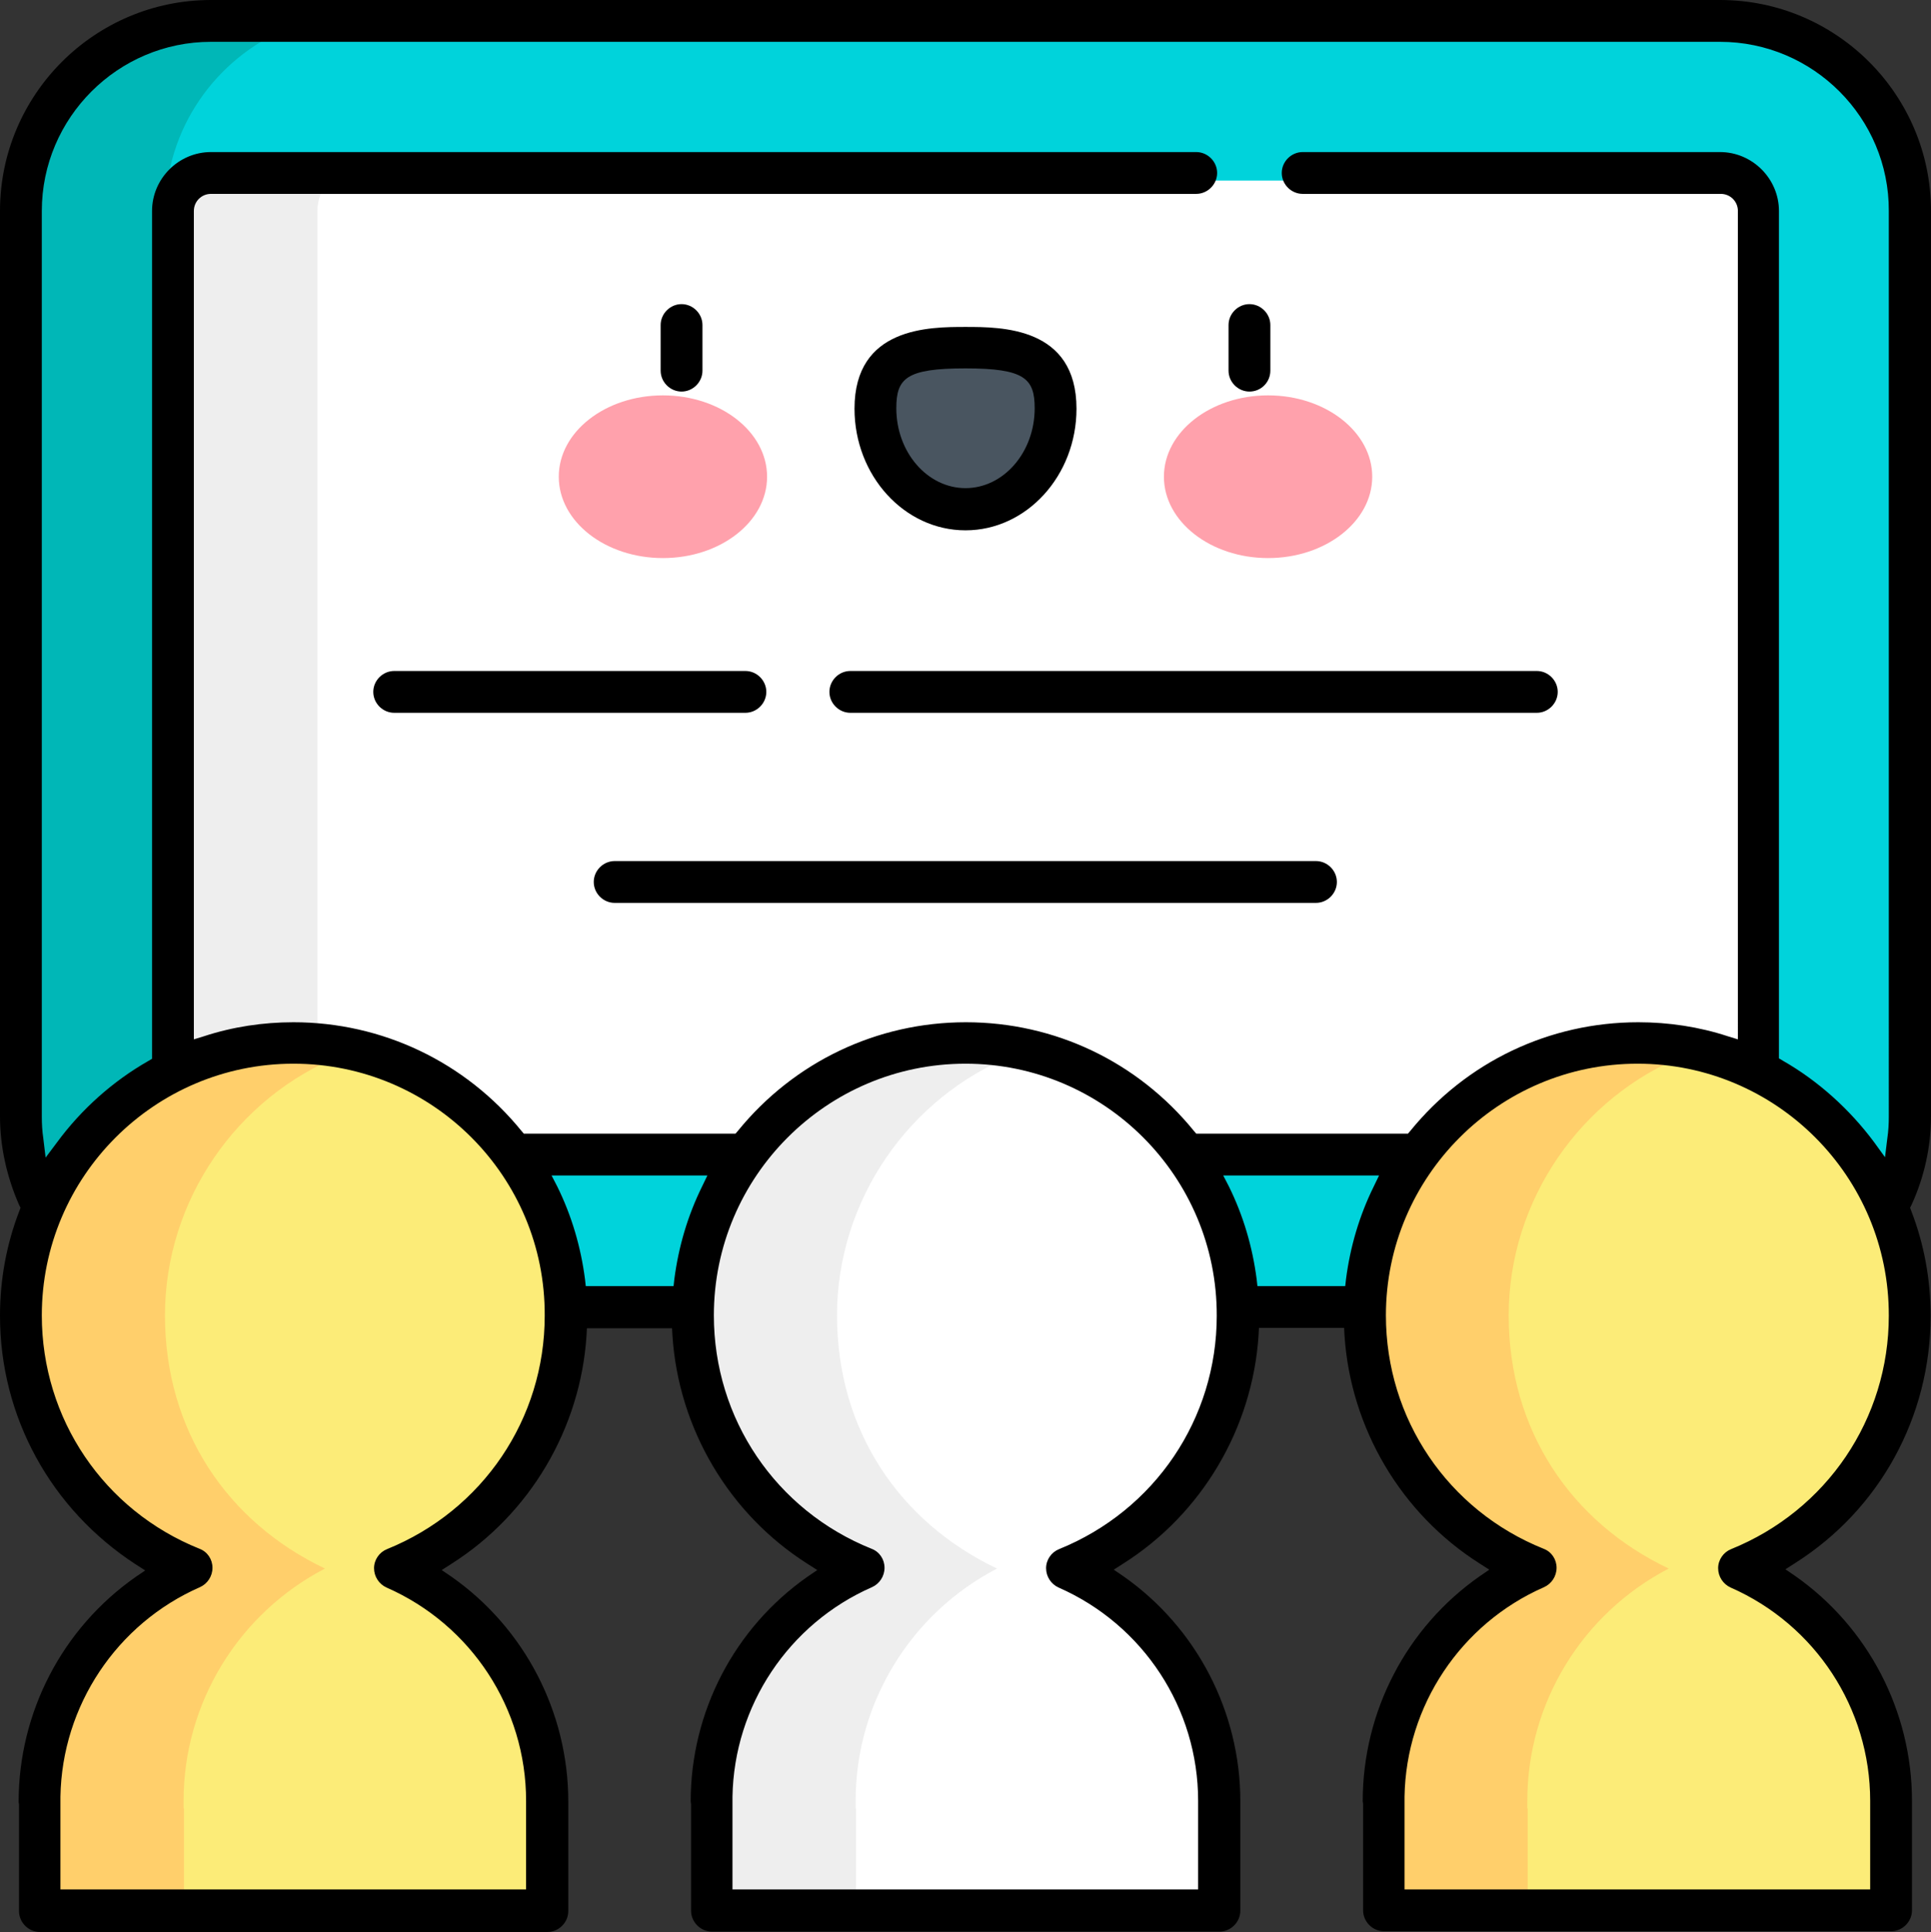
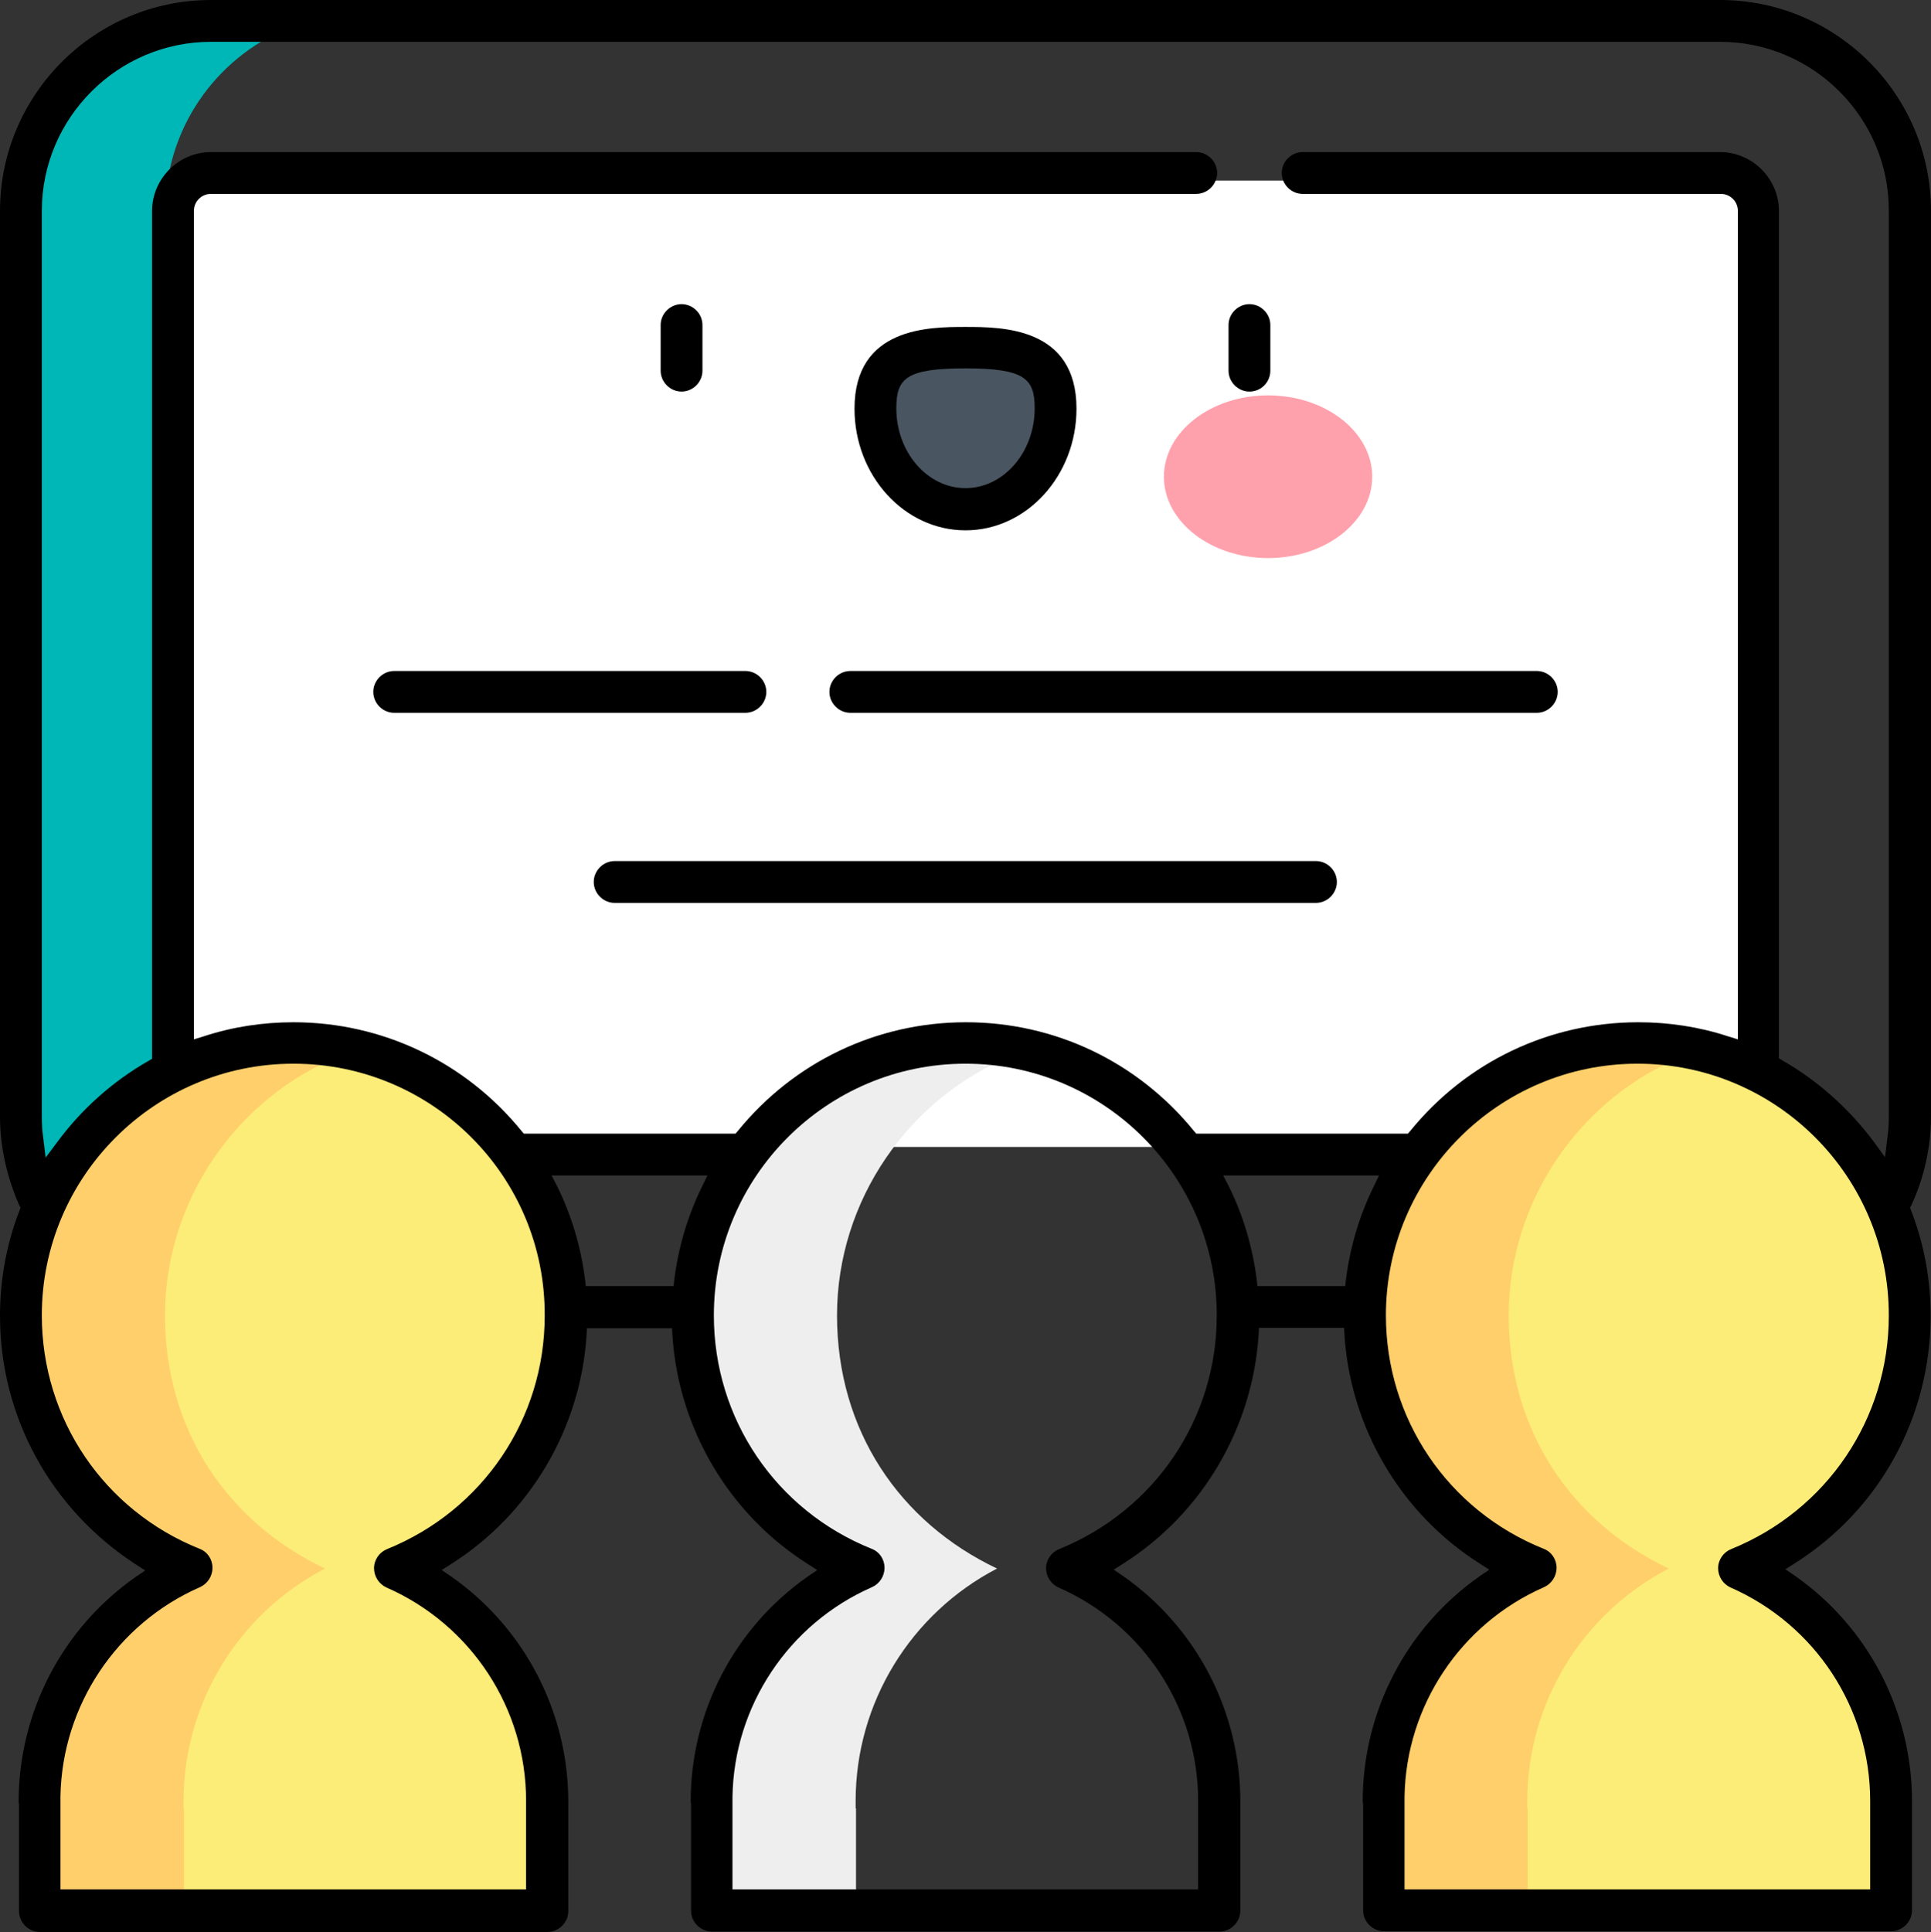
<svg xmlns="http://www.w3.org/2000/svg" id="_레이어_2" viewBox="0 0 508 508.2">
  <rect x="0" y="0" width="508" height="508.2" fill="#333333" stroke="none" />
  <defs>
    <style>.cls-1{fill:#fff;}.cls-2{fill:#00b7b7;}.cls-3{fill:#00d3db;}.cls-4{fill:#fcec78;}.cls-5{fill:#ffcf6b;}.cls-6{fill:#495560;}.cls-7{fill:#ffa1ac;}.cls-8{fill:#eee;}</style>
  </defs>
  <g id="Capa_1">
-     <path class="cls-3" d="m55.5,341.7c-26.5,0-48-21.5-48-48V55.5C7.5,29,29,7.5,55.5,7.5h397c26.5,0,48,21.5,48,48v238.2c0,26.5-21.5,48-48,48H55.5Z" />
    <path class="cls-2" d="m55.5,341.7c-26.5,0-48-21.5-48-48V55.5C7.5,29,29,7.5,55.5,7.5h20c-18.8,7.9-32,26.4-32,48v238.2c0,21.6,13.2,40.1,32,48h-20Z" />
    <path class="cls-1" d="m55.5,301.7c-4.4,0-8-3.6-8-8V55.5c0-4.4,3.6-8,8-8h397c4.4,0,8,3.6,8,8v238.2c0,4.4-3.6,8-8,8H55.5Z" />
-     <path class="cls-8" d="m55.5,301.7c-4.4,0-8-3.6-8-8V55.5c0-4.4,3.6-8,8-8h31.1c-1.9,2.1-3.1,4.9-3.1,8v238.2c0,3.1,1.2,5.9,3.1,8h-31.1Z" />
    <path class="cls-4" d="m12.5,500.5v-28.8h0c.8-24.9,15.8-47.2,38.7-57.3l4.4-1.9-4.4-1.8c-26.6-10.7-43.7-36.1-43.7-64.7,0-38.4,31.3-69.7,69.7-69.7s69.8,31.3,69.8,69.7c0,28.6-17.1,54-43.7,64.7l-4.4,1.8,4.4,1.9c23.5,10.3,38.8,33.6,38.8,59.3v26.8H12.5Z" />
    <path class="cls-5" d="m12.5,500.5v-28.8h0c.8-24.9,15.8-47.2,38.7-57.3l4.4-1.9-4.4-1.8c-26.6-10.7-43.7-36.1-43.7-64.7,0-38.4,31.3-69.7,69.7-69.7,4.3,0,8.6.4,12.8,1.2-27.7,11-46.6,38.3-46.6,68.5s16.4,54.4,42.1,66.6c-22.7,11.8-37.2,35.3-37.2,61.1v2h.1v24.8H12.5Z" />
-     <path class="cls-1" d="m189.3,500.5v-28.8h0c.8-24.9,15.8-47.2,38.7-57.3l4.4-1.9-4.4-1.8c-26.5-10.7-43.7-36.1-43.7-64.7,0-38.4,31.3-69.7,69.7-69.7s69.7,31.3,69.7,69.7c0,28.6-17.1,54-43.7,64.7l-4.4,1.8,4.4,1.9c23.5,10.3,38.8,33.6,38.8,59.3v26.8h-129.5Z" />
    <path class="cls-8" d="m189.3,500.5v-28.8h0c.8-24.9,15.8-47.2,38.7-57.3l4.4-1.9-4.4-1.8c-26.5-10.7-43.7-36.1-43.7-64.7,0-38.4,31.3-69.7,69.7-69.7,4.3,0,8.6.4,12.8,1.2-27.7,11-46.6,38.3-46.6,68.5s16.4,54.4,42.1,66.6c-22.7,11.8-37.2,35.3-37.2,61.1v2h.1v24.8h-35.9Z" />
    <path class="cls-4" d="m366.1,500.5v-28.8h0c.8-24.9,15.8-47.2,38.7-57.3l4.4-1.9-4.4-1.8c-26.6-10.7-43.8-36.1-43.8-64.7,0-38.4,31.3-69.7,69.7-69.7s69.7,31.3,69.7,69.7c0,28.6-17.1,54-43.7,64.7l-4.4,1.8,4.4,1.9c23.5,10.3,38.8,33.6,38.8,59.3v26.8h-129.4Z" />
    <path class="cls-5" d="m366.1,500.5v-28.8h0c.8-24.9,15.8-47.2,38.7-57.3l4.4-1.9-4.4-1.8c-26.6-10.7-43.8-36.1-43.8-64.7,0-38.4,31.3-69.7,69.7-69.7,4.3,0,8.6.4,12.8,1.2-27.7,11-46.6,38.3-46.6,68.5s16.4,54.4,42.1,66.6c-22.7,11.8-37.2,35.3-37.2,61.1v2h.1v24.8h-35.8Z" />
-     <ellipse class="cls-7" cx="174.4" cy="125.4" rx="27.4" ry="21.4" />
    <path class="cls-7" d="m333.6,146.8c-15.1,0-27.4-9.6-27.4-21.4s12.3-21.4,27.4-21.4,27.4,9.6,27.4,21.4-12.3,21.4-27.4,21.4Z" />
    <path class="cls-6" d="m254,132c-12,0-21.7-11-21.7-24.5,0-11.9,7-14,21.7-14s21.7,2.1,21.7,14c0,13.5-9.7,24.5-21.7,24.5Z" />
    <path d="m179.3,103c-3,0-5.5-2.5-5.5-5.5v-12c0-3,2.5-5.5,5.5-5.5s5.5,2.5,5.5,5.5v12c0,3-2.5,5.5-5.5,5.5Z" />
    <path d="m254,139.5c-16.1,0-29.2-14.4-29.2-32,0-21.5,19.7-21.5,29.2-21.5s29.2,0,29.2,21.5c0,17.6-13.1,32-29.2,32Zm0-42.6c-15.6,0-18.2,2.6-18.2,10.5,0,11.6,8.2,21,18.2,21s18.2-9.4,18.2-21c0-7.8-2.6-10.5-18.2-10.5Z" />
    <path d="m328.7,103c-3,0-5.5-2.5-5.5-5.5v-12c0-3,2.5-5.5,5.5-5.5s5.5,2.5,5.5,5.5v12c0,3-2.4,5.5-5.5,5.5Z" />
    <path d="m364.1,508c-3,0-5.5-2.5-5.5-5.5v-28c0-.2-.1-.5-.1-.7,0-23.6,11.5-45.7,30.8-59.2l2.5-1.7-2.5-1.6c-20.7-13.1-34-35.6-35.6-60.1l-.1-1.9h-22.4l-.1,1.9c-1.6,24.5-14.9,47-35.6,60.1l-2.5,1.6,2.5,1.7c19.3,13.5,30.8,35.7,30.8,59.2v28.8c0,3-2.5,5.5-5.5,5.5h-133.5c-3,0-5.5-2.5-5.5-5.5v-28c0-.2-.1-.5-.1-.7,0-23.6,11.5-45.7,30.8-59.2l2.5-1.7-2.5-1.6c-20.7-13.1-34-35.6-35.6-60.1l-.1-1.9h-22.4l-.1,1.9c-1.6,24.5-14.9,47-35.6,60.1l-2.5,1.6,2.5,1.7c19.3,13.5,30.8,35.7,30.8,59.2v28.8c0,3-2.5,5.5-5.5,5.5H10.5c-3,0-5.5-2.5-5.5-5.5v-28c0-.2-.1-.5-.1-.7,0-23.6,11.5-45.7,30.8-59.2l2.5-1.7-2.5-1.6C13.4,397,0,372.7,0,346.1c0-9.5,1.7-18.8,5.1-27.6l.3-.8-.4-.8c-3.2-7.3-5-15.3-5-23.2V55.5C0,24.9,24.9,0,55.5,0h397c30.6,0,55.5,24.9,55.5,55.5v238.2c0,8-1.8,16-5.1,23.2l-.4.8.3.8c3.4,8.8,5.1,18.1,5.1,27.6,0,26.6-13.4,51-35.7,65.1l-2.5,1.6,2.5,1.7c19.3,13.5,30.8,35.7,30.8,59.2v28.8c0,3-2.5,5.5-5.5,5.5h-133.4Zm66.7-228.2c-36.5,0-66.2,29.7-66.2,66.2,0,27.2,16.3,51.3,41.5,61.4,2.1.8,3.4,2.8,3.4,5s-1.3,4.2-3.3,5.1c-21.9,9.6-36.3,31.2-36.7,55.1v24.4h122.5v-23.3c0-24.3-14.4-46.3-36.7-56.1-2-.9-3.3-2.9-3.3-5.1s1.4-4.2,3.4-5c25.2-10.2,41.5-34.3,41.5-61.4.1-36.6-29.6-66.3-66.1-66.3Zm-176.8,0c-36.5,0-66.2,29.7-66.2,66.2,0,27.2,16.3,51.3,41.5,61.4,2.1.8,3.4,2.8,3.4,5s-1.3,4.2-3.3,5.1c-21.9,9.6-36.3,31.2-36.7,55.1v24.4h122.5v-23.3c0-24.3-14.4-46.3-36.7-56.1-2-.9-3.3-2.9-3.3-5.1s1.4-4.2,3.4-5c25.2-10.2,41.5-34.3,41.5-61.4.1-36.6-29.6-66.3-66.1-66.3Zm-176.8,0c-36.5,0-66.2,29.7-66.2,66.2,0,27.2,16.3,51.3,41.5,61.4,2.1.8,3.4,2.8,3.4,5s-1.3,4.2-3.3,5.1c-21.9,9.6-36.3,31.2-36.7,55.1v24.4h122.5v-23.3c0-24.3-14.4-46.3-36.7-56.1-2-.9-3.3-2.9-3.3-5.1s1.4-4.2,3.4-5c25.2-10.2,41.5-34.3,41.5-61.4.2-36.6-29.5-66.3-66.1-66.3Zm246.1,32.3c3.8,7.7,6.2,15.9,7.3,24.4l.2,1.8h23.1l.2-1.8c1.1-8.5,3.5-16.7,7.3-24.4l1.4-2.9h-41l1.5,2.9Zm-176.7,0c3.8,7.7,6.2,15.9,7.3,24.4l.2,1.8h23.1l.2-1.8c1.1-8.5,3.5-16.7,7.3-24.4l1.4-2.9h-41l1.5,2.9ZM55.5,11c-24.5,0-44.5,20-44.5,44.5v238.2c0,1.9.1,3.8.4,5.8l.6,5,3-4c6.4-8.7,14.7-16.1,24-21.4l1-.6V55.5c0-8.5,7-15.5,15.5-15.5h259.2c3,0,5.5,2.5,5.5,5.5s-2.5,5.5-5.5,5.5H55.5c-2.5,0-4.5,2-4.5,4.5v217.9l2.6-.8c7.6-2.5,15.6-3.7,23.6-3.7,23.3,0,45.2,10.4,60,28.6l.6.7h55.7l.6-.7c14.8-18.2,36.6-28.6,60-28.6s45.2,10.4,60,28.6l.6.7h55.7l.6-.7c14.8-18.2,36.6-28.6,60-28.6,8,0,16,1.2,23.6,3.7l2.6.8V55.5c0-2.5-2-4.5-4.5-4.5h-110c-3,0-5.5-2.5-5.5-5.5s2.5-5.5,5.5-5.5h109.8c8.5,0,15.5,7,15.5,15.5v222.9l1,.6c9.3,5.3,17.6,12.8,24,21.4l2.9,4,.6-4.9c.3-2,.4-3.9.4-5.8V55.5c.1-24.5-19.9-44.5-44.4-44.5H55.5Z" />
    <path d="m103.7,187.5c-3,0-5.5-2.5-5.5-5.5s2.5-5.5,5.5-5.5h92.4c3,0,5.5,2.5,5.5,5.5s-2.5,5.5-5.5,5.5h-92.4Z" />
    <path d="m223.7,187.5c-3,0-5.5-2.5-5.5-5.5s2.5-5.5,5.5-5.5h180.6c3,0,5.5,2.5,5.5,5.5s-2.5,5.5-5.5,5.5h-180.6Z" />
    <path d="m161.7,237.5c-3,0-5.5-2.5-5.5-5.5s2.5-5.5,5.5-5.5h184.5c3,0,5.5,2.5,5.5,5.5s-2.5,5.5-5.5,5.5h-184.5Z" />
  </g>
</svg>